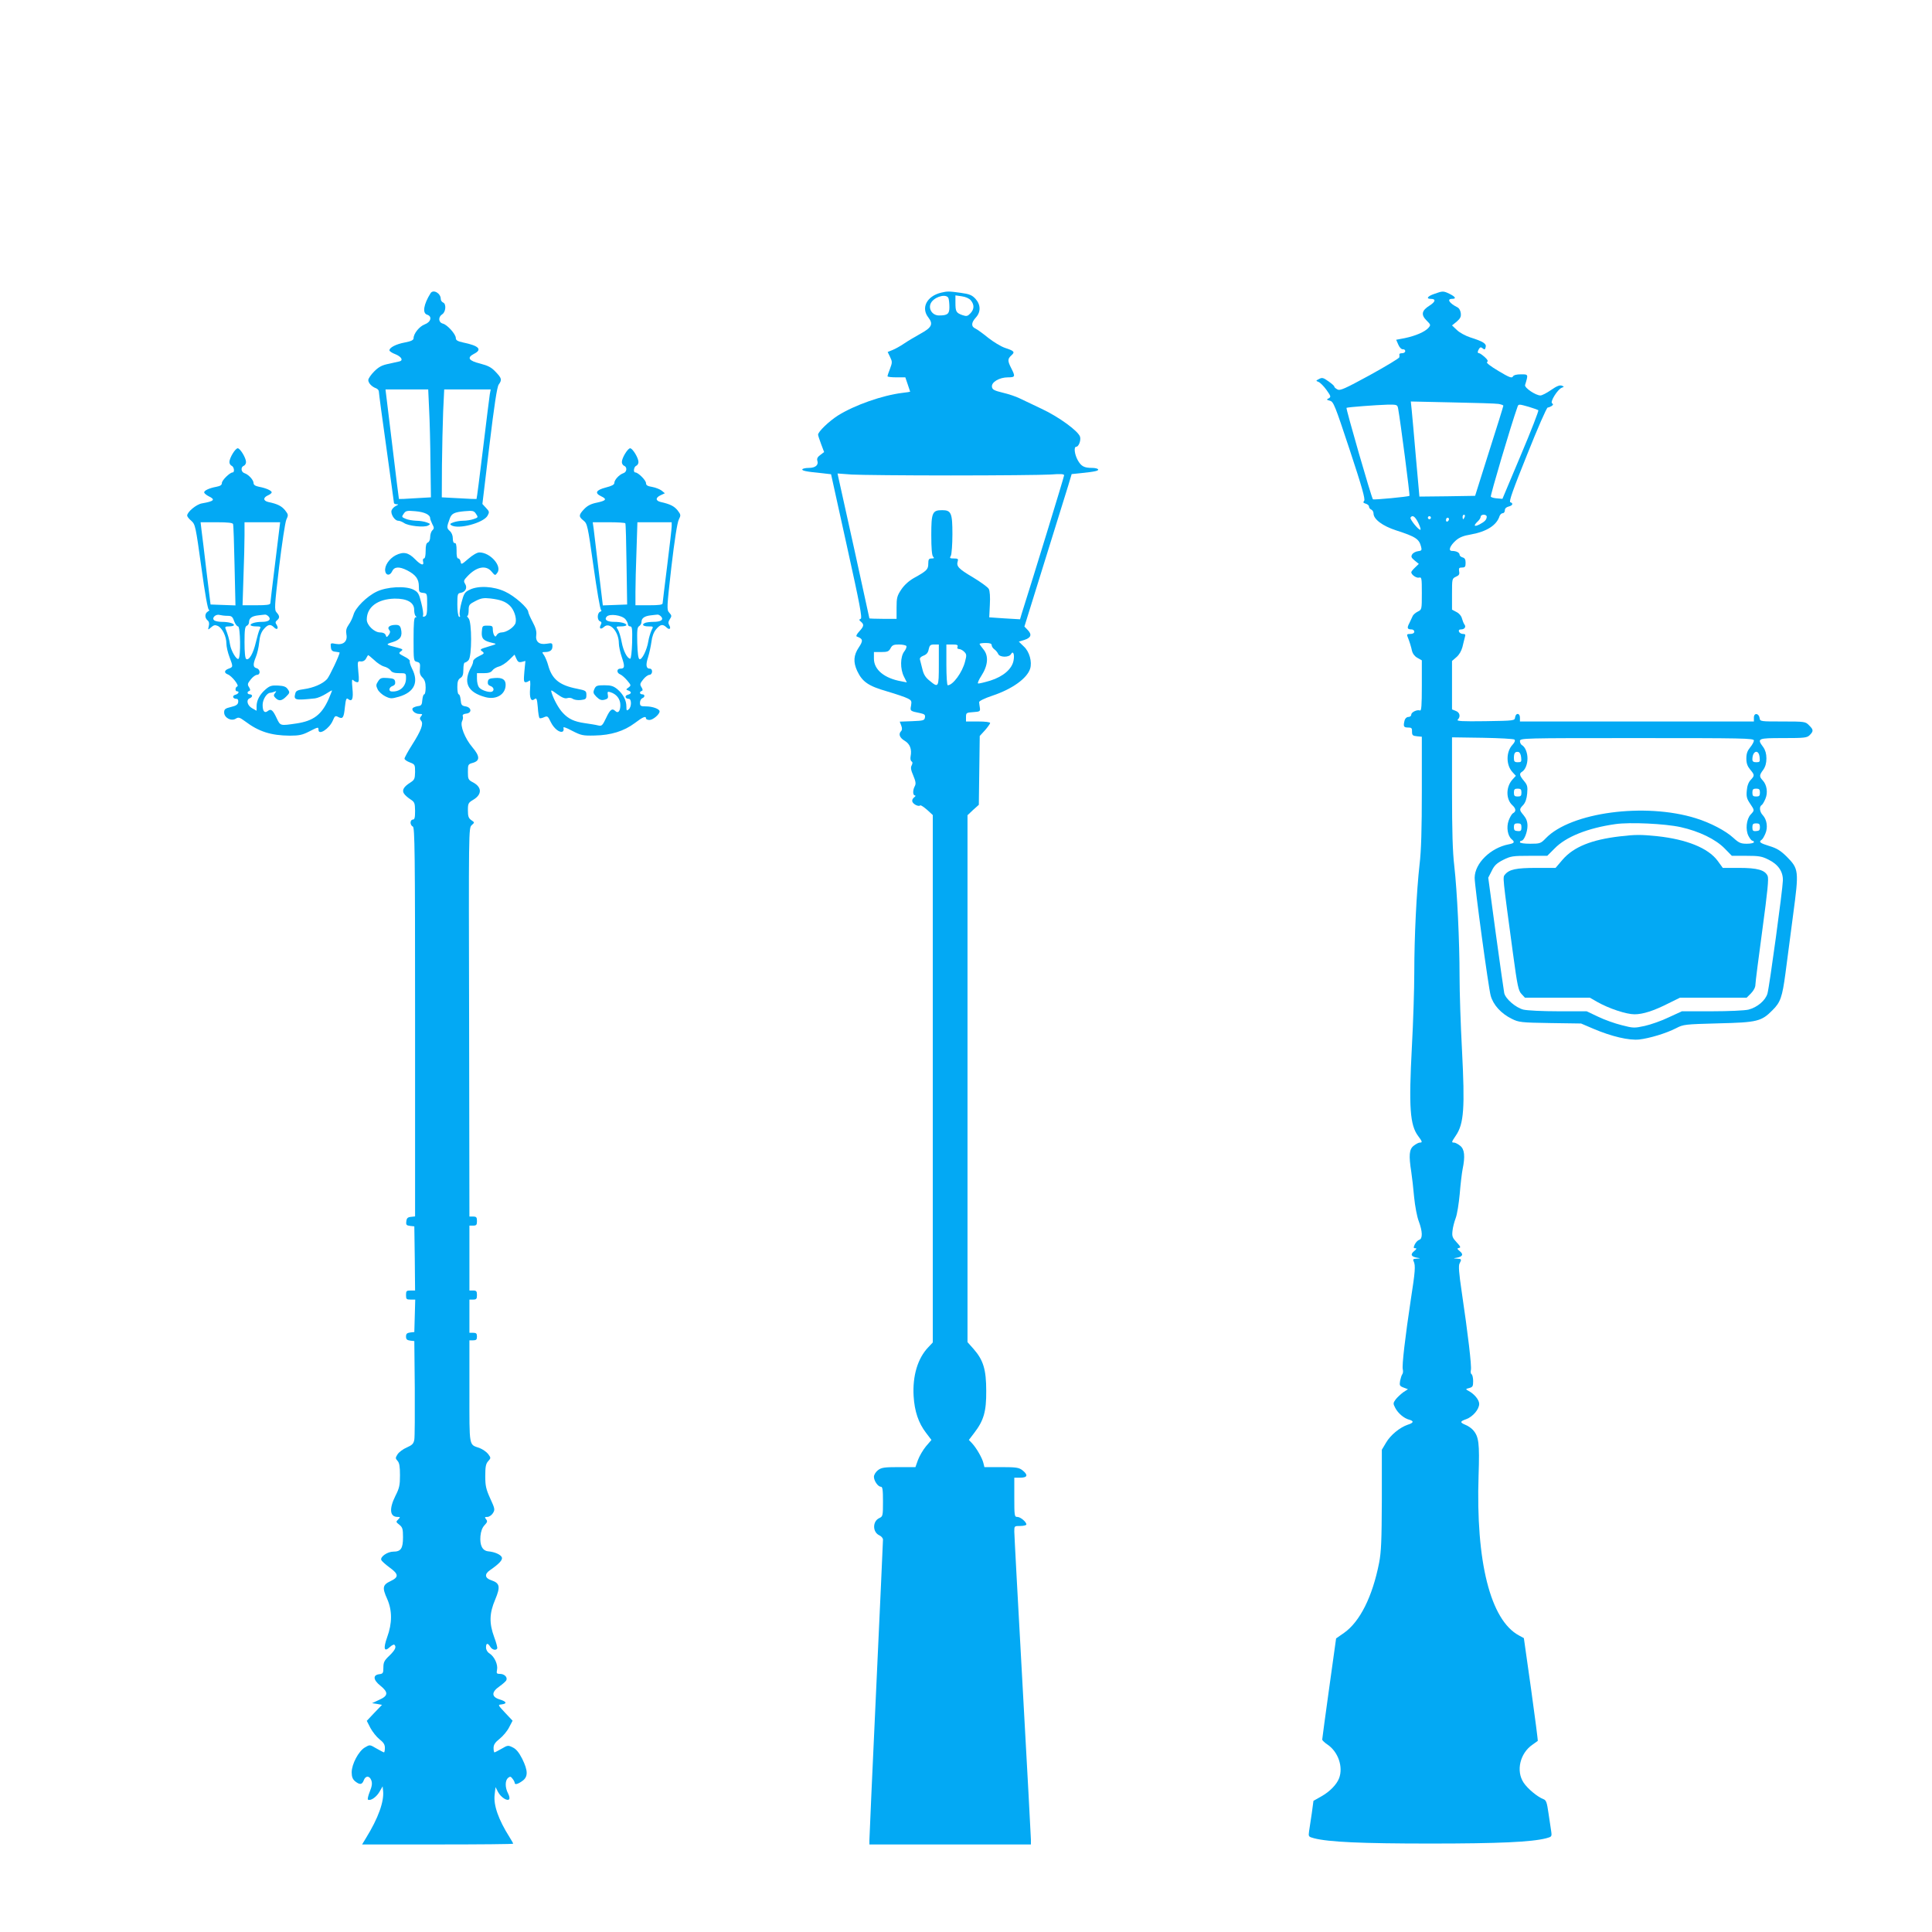
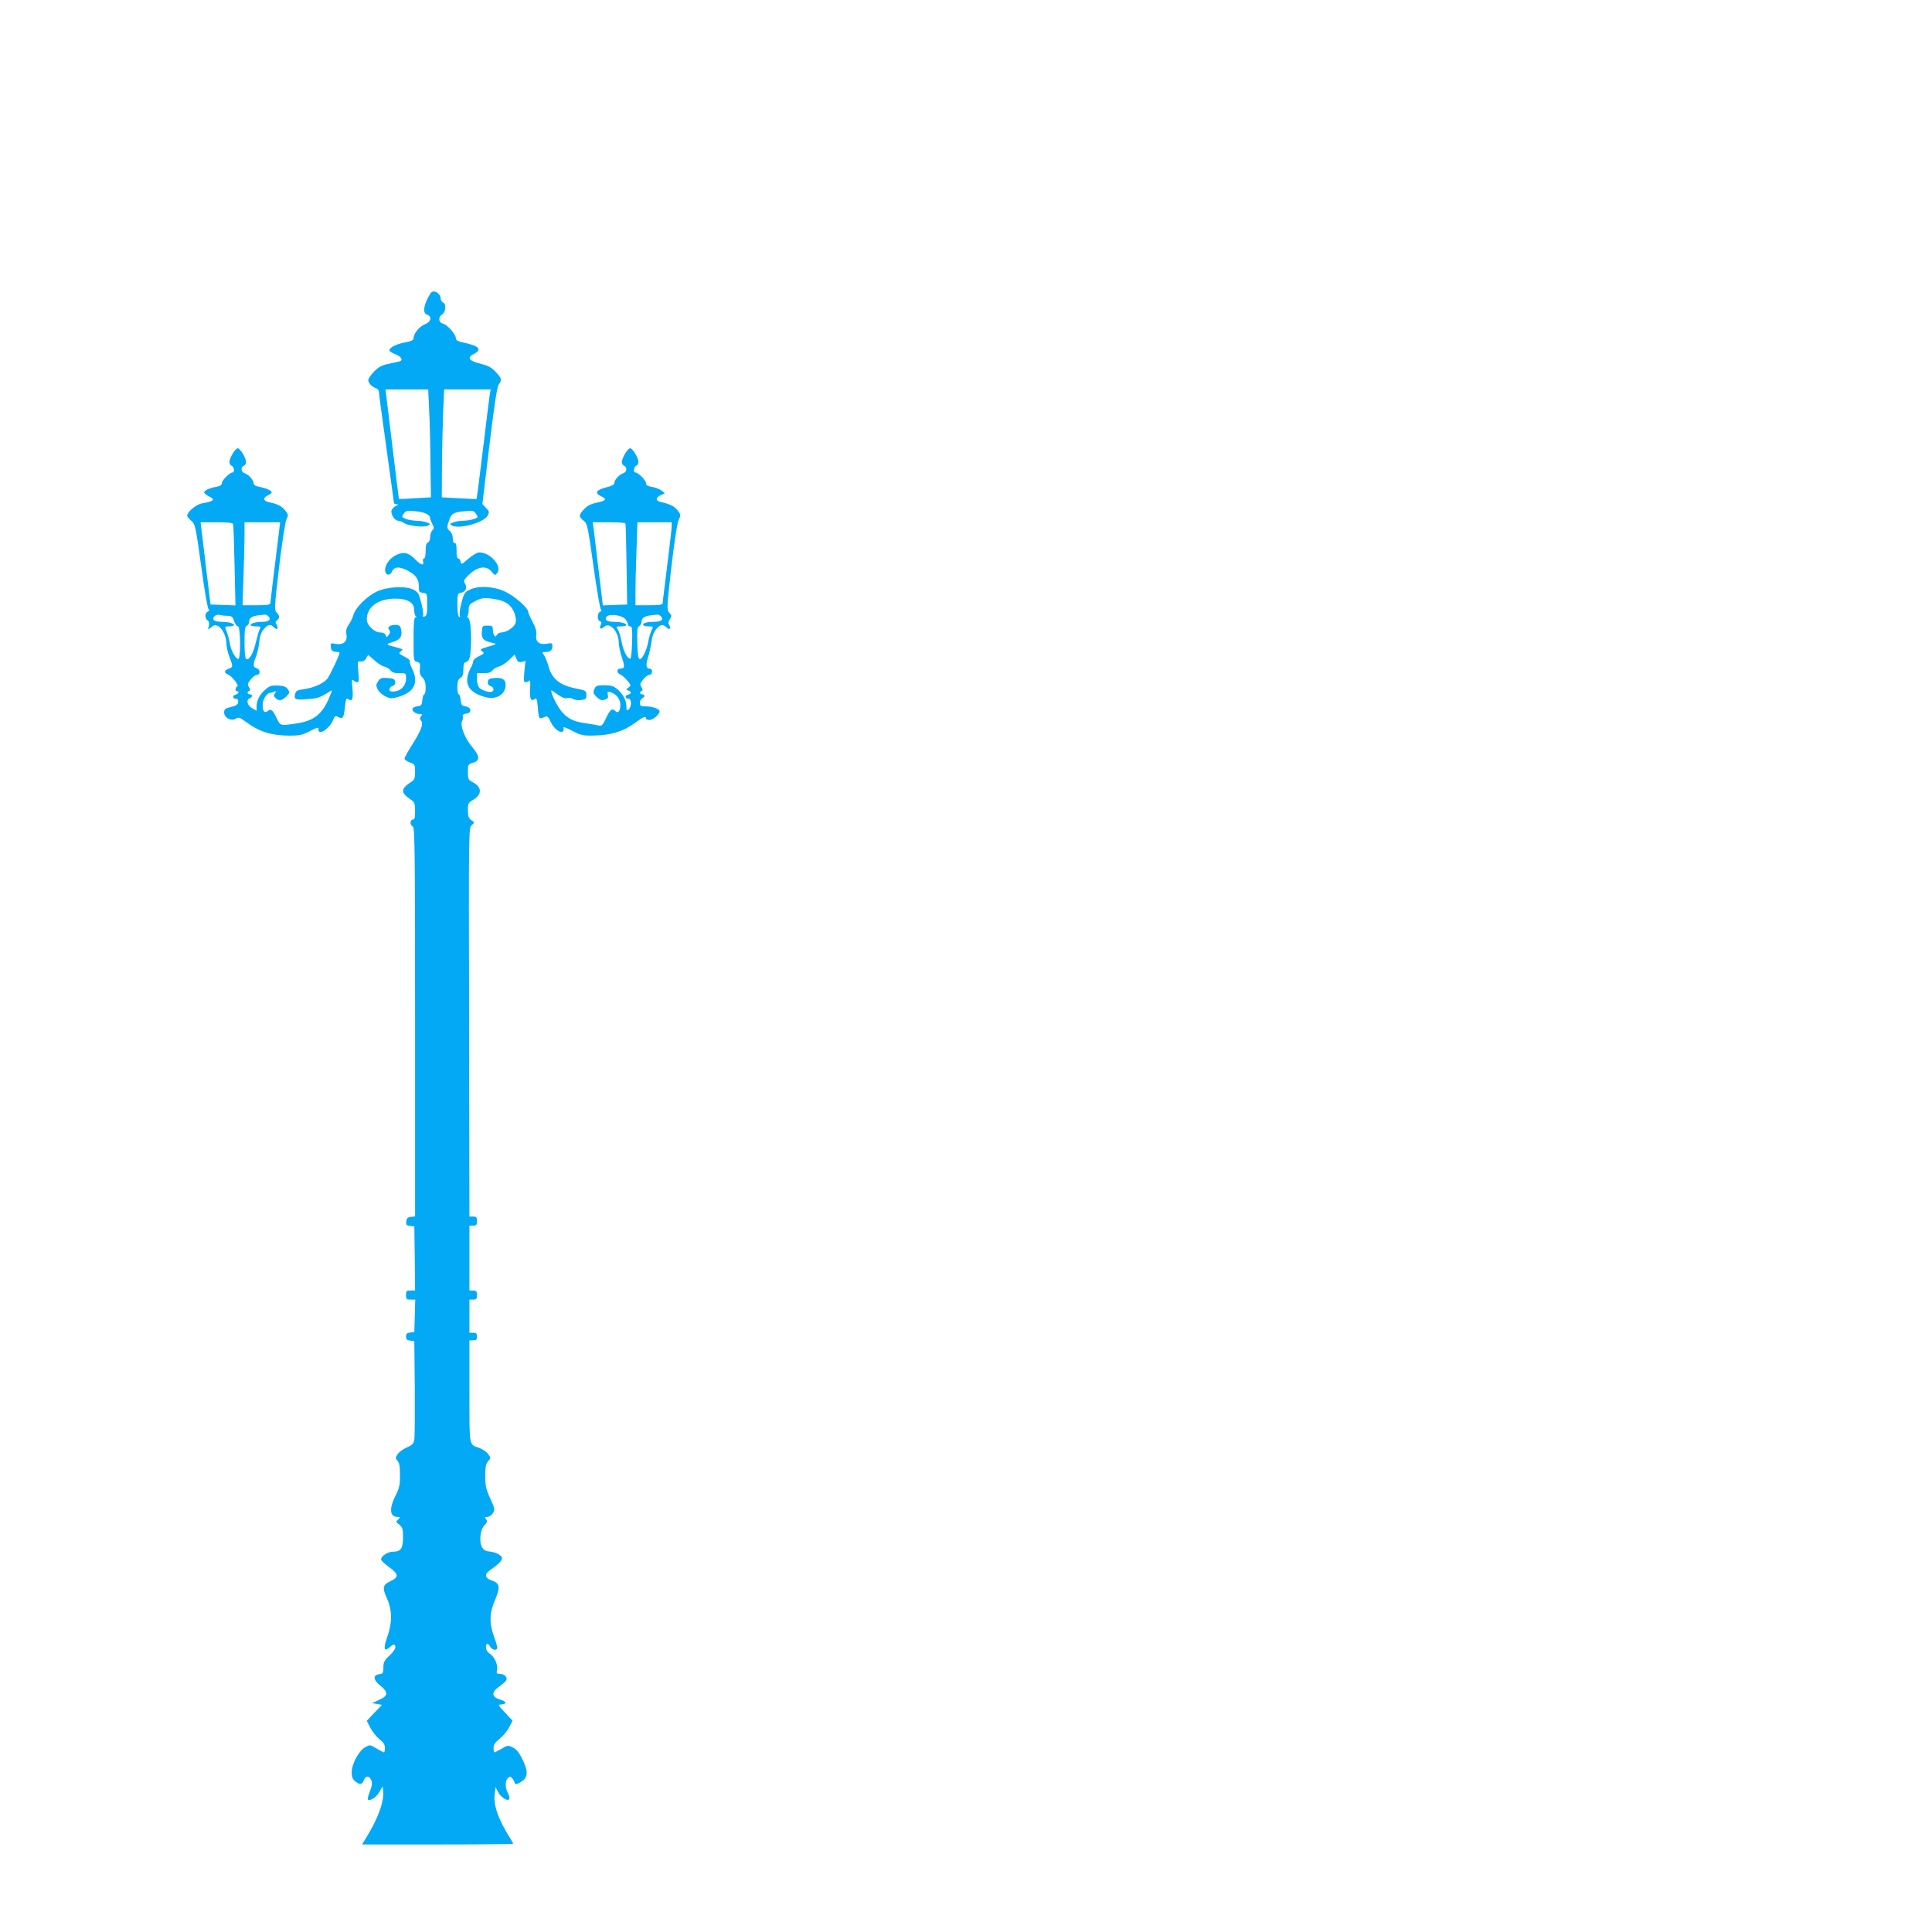
<svg xmlns="http://www.w3.org/2000/svg" version="1.0" width="1280pt" height="1280pt" viewBox="0 0 1280 1280" preserveAspectRatio="xMidYMid meet">
  <g transform="translate(0,1280) scale(0.1,-0.1)" fill="#03a9f4" stroke="none">
    <path d="M2853 10858 c-47 -75 -56 -133 -23 -143 35 -11 25 -49 -16 -64 -35 -13 -74 -61 -74 -92 0 -12 -16 -20 -58 -28 -59 -11 -102 -34 -102 -52 0 -6 18 -18 40 -26 39 -16 53 -40 28 -47 -7 -2 -39 -9 -71 -16 -46 -9 -67 -20 -98 -51 -21 -21 -39 -47 -39 -57 0 -20 24 -45 53 -55 9 -4 17 -13 17 -21 0 -9 22 -177 50 -373 27 -197 50 -361 50 -365 0 -5 8 -8 18 -9 14 0 13 -2 -5 -11 -13 -6 -25 -19 -29 -30 -7 -24 21 -68 44 -68 10 0 27 -7 39 -15 28 -20 134 -31 159 -17 18 10 17 11 -9 21 -16 6 -47 11 -70 11 -23 1 -55 6 -70 13 -26 11 -27 13 -12 34 13 19 21 21 77 16 60 -5 98 -23 98 -47 0 -6 7 -23 14 -38 13 -24 13 -30 0 -42 -8 -8 -14 -28 -14 -44 0 -17 -6 -32 -15 -36 -11 -4 -15 -20 -15 -56 0 -30 -4 -50 -11 -50 -6 0 -9 -9 -6 -20 8 -31 -15 -24 -53 15 -44 45 -77 52 -129 26 -43 -23 -74 -69 -69 -104 4 -31 32 -33 46 -2 14 31 47 33 100 6 56 -29 77 -57 77 -105 0 -37 2 -41 28 -44 27 -3 27 -4 27 -77 0 -58 -3 -74 -16 -79 -11 -4 -15 -2 -11 8 3 7 -2 44 -12 82 -15 61 -21 71 -51 87 -52 27 -178 20 -245 -13 -65 -31 -141 -107 -153 -153 -6 -20 -20 -50 -32 -66 -16 -23 -19 -39 -15 -64 9 -46 -20 -72 -70 -63 -35 7 -36 6 -33 -21 2 -22 9 -29 31 -31 15 -2 27 -4 27 -5 0 -17 -67 -158 -83 -176 -29 -32 -90 -58 -154 -67 -39 -5 -52 -11 -56 -26 -13 -47 -5 -49 130 -35 17 2 50 16 72 30 23 15 41 25 41 22 0 -2 -11 -28 -23 -57 -46 -103 -100 -144 -212 -161 -110 -16 -107 -17 -132 35 -25 54 -38 64 -58 48 -22 -18 -35 -3 -35 40 0 36 28 80 51 80 4 0 16 3 26 7 15 6 16 4 5 -9 -10 -13 -10 -19 3 -32 23 -23 42 -20 71 9 24 24 25 28 11 48 -11 17 -26 23 -64 25 -42 2 -55 -1 -82 -24 -39 -33 -61 -73 -61 -113 l0 -30 -30 17 c-32 18 -41 56 -15 66 8 3 15 10 15 16 0 5 -7 10 -15 10 -18 0 -20 17 -4 22 9 3 8 10 -1 25 -12 18 -10 25 11 51 13 17 32 31 42 31 24 1 22 37 -3 44 -24 6 -25 25 -5 74 9 21 19 64 22 96 4 42 13 68 30 88 28 33 45 36 68 13 20 -21 33 -9 18 16 -10 14 -9 21 2 30 19 16 19 29 -2 52 -16 18 -15 35 16 301 19 155 40 296 48 314 14 30 14 34 -8 62 -23 28 -49 42 -111 55 -35 8 -36 29 -3 44 14 6 25 15 25 20 0 12 -40 29 -84 37 -25 5 -36 13 -36 24 0 21 -33 57 -60 66 -23 7 -27 40 -5 49 8 3 15 14 15 25 0 27 -39 91 -55 91 -16 0 -55 -64 -55 -91 0 -11 7 -22 15 -25 16 -7 21 -44 6 -44 -18 0 -71 -52 -71 -70 0 -13 -10 -20 -36 -25 -49 -9 -85 -26 -81 -39 2 -6 16 -17 30 -24 46 -22 36 -33 -45 -47 -37 -6 -98 -57 -98 -81 0 -6 12 -22 28 -35 26 -24 28 -34 66 -307 24 -177 43 -282 50 -282 6 0 3 -5 -6 -11 -22 -12 -23 -42 -3 -59 10 -8 13 -21 8 -39 -6 -26 -6 -26 16 -7 17 15 26 17 44 9 30 -14 57 -70 57 -117 0 -20 9 -59 20 -88 25 -66 25 -67 -5 -78 -30 -11 -32 -28 -6 -38 27 -10 78 -75 63 -80 -14 -4 -16 -32 -2 -32 19 0 10 -18 -11 -23 -23 -6 -17 -27 7 -27 10 0 14 -8 12 -22 -2 -16 -14 -24 -48 -32 -38 -9 -45 -15 -45 -36 0 -35 46 -60 76 -42 19 12 26 10 63 -17 90 -68 171 -94 296 -95 62 0 84 5 127 27 61 31 63 32 63 12 0 -40 72 7 95 61 13 31 17 34 35 24 31 -16 38 -6 45 65 6 53 10 63 21 54 27 -22 36 1 29 70 -5 54 -4 64 6 54 7 -7 19 -13 27 -13 10 0 12 14 6 70 -6 69 -6 70 16 68 14 -2 27 5 34 17 6 11 12 22 14 24 1 3 19 -12 40 -31 20 -20 51 -40 67 -44 17 -4 36 -16 43 -26 9 -13 26 -18 58 -18 44 0 44 0 44 -34 0 -55 -42 -92 -97 -87 -21 2 -15 29 8 36 14 5 19 14 17 28 -3 19 -11 22 -50 25 -41 3 -49 0 -63 -22 -14 -21 -15 -29 -3 -53 7 -15 30 -36 50 -46 35 -17 41 -17 91 -3 102 30 133 96 87 186 -11 22 -18 45 -15 50 3 5 -13 19 -36 30 -38 20 -40 22 -23 35 17 12 14 14 -26 25 -76 19 -78 21 -28 36 52 16 66 40 54 89 -5 19 -13 25 -34 25 -39 0 -59 -15 -44 -33 9 -10 8 -18 -2 -33 -14 -18 -15 -18 -21 -1 -5 11 -18 17 -37 17 -38 0 -88 48 -88 85 0 83 71 136 184 139 84 1 131 -26 130 -75 0 -19 5 -37 10 -41 7 -5 7 -8 -1 -8 -10 0 -13 -36 -13 -145 0 -142 0 -145 23 -150 19 -5 22 -11 19 -45 -3 -29 1 -43 17 -59 15 -15 21 -34 21 -66 0 -25 -4 -45 -9 -45 -6 0 -11 -17 -13 -37 -2 -32 -7 -39 -28 -41 -14 -2 -29 -8 -34 -12 -14 -14 13 -40 41 -40 22 0 24 -2 13 -15 -10 -12 -10 -18 0 -30 17 -20 1 -64 -60 -160 -28 -44 -50 -85 -50 -91 0 -7 16 -18 35 -25 34 -13 35 -15 35 -64 -1 -45 -4 -52 -32 -70 -43 -27 -56 -50 -42 -72 6 -10 25 -27 42 -38 29 -19 31 -24 32 -77 0 -45 -3 -58 -15 -58 -8 0 -15 -9 -15 -20 0 -11 7 -23 15 -26 13 -5 15 -159 15 -1294 l0 -1289 -27 -3 c-22 -2 -29 -9 -31 -30 -3 -23 1 -27 25 -30 l28 -3 3 -212 2 -213 -30 0 c-27 0 -30 -3 -30 -30 0 -27 3 -30 30 -30 l31 0 -3 -107 -3 -108 -27 -3 c-22 -3 -28 -9 -28 -27 0 -18 6 -24 28 -27 l27 -3 3 -310 c1 -170 0 -325 -3 -343 -5 -27 -14 -36 -50 -52 -24 -10 -51 -30 -61 -45 -15 -24 -15 -27 0 -44 12 -13 16 -37 16 -95 0 -65 -4 -85 -30 -136 -43 -86 -38 -140 14 -140 19 0 19 -1 4 -17 -16 -15 -15 -17 8 -35 21 -17 24 -28 24 -83 0 -74 -14 -95 -64 -95 -39 0 -88 -34 -80 -55 3 -8 28 -30 55 -50 61 -44 62 -64 7 -90 -53 -25 -57 -43 -23 -118 34 -77 34 -161 0 -254 -27 -76 -20 -101 18 -65 13 12 27 19 30 15 15 -14 5 -35 -33 -72 -34 -32 -40 -44 -40 -79 0 -37 -3 -41 -27 -44 -44 -5 -41 -38 7 -76 54 -44 53 -67 -8 -94 l-47 -22 33 -5 33 -6 -51 -53 -50 -53 24 -47 c14 -26 41 -60 60 -75 27 -21 36 -35 36 -57 0 -17 -3 -30 -6 -30 -3 0 -25 12 -50 26 -44 26 -44 26 -76 7 -42 -24 -88 -111 -88 -165 0 -29 6 -45 22 -59 31 -25 47 -24 58 6 12 32 38 32 50 0 7 -19 5 -38 -10 -75 -11 -27 -16 -51 -12 -53 16 -10 54 15 75 50 l22 38 3 -29 c8 -71 -32 -182 -113 -313 l-26 -43 500 0 c276 0 501 2 501 5 0 3 -11 22 -24 43 -74 117 -107 212 -99 281 l6 51 17 -33 c19 -35 60 -61 73 -48 5 5 2 22 -7 39 -21 40 -20 86 0 103 14 11 18 10 30 -6 8 -10 14 -22 14 -27 0 -14 21 -9 51 13 38 27 38 67 -1 146 -22 43 -40 65 -63 76 -30 15 -34 15 -74 -9 -23 -13 -44 -24 -47 -24 -3 0 -6 13 -6 29 0 22 10 37 40 61 23 18 51 52 63 76 l23 44 -50 53 c-48 52 -49 52 -22 55 38 5 32 19 -14 33 -55 17 -55 49 0 87 21 15 42 33 45 41 8 20 -14 41 -42 41 -22 0 -25 3 -20 27 7 35 -17 87 -49 108 -15 9 -24 25 -24 40 0 30 11 32 28 5 12 -20 37 -27 46 -12 3 5 -6 39 -20 76 -34 93 -32 158 7 249 35 84 31 108 -25 127 -44 14 -48 41 -10 67 61 42 85 68 79 85 -7 18 -46 36 -90 40 -39 4 -57 39 -52 101 3 32 12 56 27 72 19 20 21 27 10 40 -10 13 -9 15 9 15 11 0 28 11 36 24 15 23 15 29 -17 98 -28 62 -33 84 -33 149 0 62 4 81 19 98 19 21 19 22 0 48 -11 14 -37 32 -58 40 -70 24 -66 1 -66 374 l0 339 25 0 c20 0 25 5 25 25 0 20 -5 25 -25 25 l-25 0 0 110 0 110 25 0 c21 0 25 5 25 30 0 25 -4 30 -25 30 l-25 0 0 215 0 215 25 0 c21 0 25 5 25 30 0 25 -4 30 -25 30 l-25 0 -2 1288 c-3 1276 -3 1287 17 1305 20 18 20 18 -2 33 -19 13 -23 26 -23 66 0 45 3 50 35 69 59 35 59 83 0 115 -33 17 -35 22 -35 70 0 49 1 51 33 60 48 14 47 44 -4 104 -49 58 -83 144 -67 173 5 10 7 25 4 32 -3 9 4 15 22 17 40 4 37 41 -3 48 -26 4 -30 10 -33 43 -2 20 -7 37 -13 37 -5 0 -9 21 -9 48 0 36 5 50 20 60 15 9 20 23 20 57 0 25 4 45 9 45 5 0 17 7 25 16 23 23 23 255 0 278 -8 9 -12 16 -7 16 4 0 8 17 8 37 0 35 4 40 45 61 37 19 54 22 99 17 67 -8 99 -20 128 -47 28 -26 47 -81 39 -114 -7 -28 -60 -64 -93 -64 -12 0 -26 -7 -31 -16 -8 -14 -11 -14 -18 -3 -5 8 -9 25 -9 39 0 22 -4 25 -35 25 -34 0 -35 -1 -38 -42 -3 -45 11 -59 73 -73 28 -6 27 -7 -30 -24 -54 -16 -58 -19 -41 -31 17 -13 15 -15 -20 -32 -22 -10 -39 -25 -39 -33 0 -8 -5 -24 -11 -35 -59 -105 -28 -172 93 -204 72 -19 133 19 133 82 0 35 -22 49 -72 45 -35 -2 -44 -7 -46 -25 -2 -14 3 -23 17 -28 23 -7 28 -31 9 -38 -20 -6 -72 11 -85 30 -7 9 -13 34 -13 55 l0 38 44 0 c32 0 49 5 58 18 7 10 27 22 43 26 17 4 47 23 67 43 l37 36 12 -27 c10 -22 17 -26 37 -21 l23 6 -7 -71 c-5 -57 -4 -70 8 -70 8 0 19 5 24 10 7 7 9 -9 6 -51 -5 -65 6 -91 31 -70 12 9 15 0 20 -54 2 -37 8 -69 11 -72 3 -4 17 -1 30 5 23 10 26 8 45 -32 21 -43 60 -74 80 -62 5 4 7 14 4 22 -4 11 13 6 58 -18 59 -30 70 -33 149 -31 108 2 194 29 265 82 54 41 75 50 75 31 0 -5 10 -10 23 -10 23 0 67 37 67 57 0 16 -47 33 -90 33 -35 0 -40 3 -40 24 0 13 7 26 15 30 19 7 19 26 0 26 -18 0 -20 17 -4 22 9 3 8 10 -1 25 -12 18 -10 25 11 51 13 17 32 31 42 31 21 1 24 41 2 41 -25 0 -28 25 -11 77 8 26 18 72 22 101 4 35 15 64 31 83 28 33 44 36 68 13 20 -20 33 -10 19 14 -8 13 -7 23 4 40 13 20 13 24 -4 43 -17 19 -17 28 14 302 21 179 39 294 49 314 15 30 14 33 -8 62 -23 28 -49 41 -111 55 -36 8 -36 29 -1 45 l28 13 -22 18 c-12 9 -40 20 -62 24 -31 5 -41 11 -41 25 0 19 -52 71 -71 71 -15 0 -10 37 6 44 8 3 15 14 15 25 0 27 -39 91 -55 91 -16 0 -55 -64 -55 -91 0 -11 7 -22 15 -25 22 -9 18 -42 -5 -49 -27 -9 -60 -44 -60 -65 0 -11 -17 -20 -57 -30 -65 -17 -75 -37 -30 -58 40 -19 33 -29 -28 -42 -40 -8 -63 -20 -85 -43 -37 -39 -37 -50 -4 -76 25 -20 28 -32 66 -303 22 -156 44 -286 50 -289 5 -4 3 -9 -6 -12 -20 -8 -21 -56 -1 -63 11 -4 12 -11 5 -24 -13 -25 0 -33 22 -13 38 35 98 -32 98 -109 0 -19 9 -61 20 -93 21 -62 19 -75 -11 -75 -24 0 -25 -28 0 -38 10 -4 31 -22 46 -40 27 -32 27 -33 9 -47 -18 -13 -18 -14 -1 -20 23 -9 22 -21 -4 -28 -23 -6 -17 -27 7 -27 19 0 19 -54 -1 -70 -13 -11 -15 -8 -15 19 0 41 -21 82 -60 115 -26 21 -42 26 -86 26 -49 0 -56 -3 -66 -25 -10 -23 -8 -29 14 -52 21 -20 32 -24 53 -19 22 6 26 11 22 32 -4 21 -1 24 17 18 40 -12 66 -45 66 -85 0 -40 -15 -58 -33 -40 -21 21 -35 11 -61 -45 -25 -52 -29 -56 -54 -50 -15 4 -54 10 -88 15 -70 10 -108 28 -145 68 -27 28 -60 88 -74 132 -7 23 -6 23 38 -9 32 -23 51 -30 66 -25 12 4 28 1 36 -5 8 -6 31 -10 52 -8 34 4 38 7 38 33 0 28 -3 30 -62 42 -118 23 -167 64 -192 158 -6 22 -18 50 -26 63 -15 21 -15 22 4 22 35 0 51 12 51 37 0 23 -2 24 -39 18 -49 -8 -75 14 -68 59 3 22 -4 48 -24 85 -16 30 -29 60 -29 66 0 26 -91 107 -153 135 -75 36 -179 42 -237 12 -31 -15 -37 -25 -52 -82 -10 -36 -15 -73 -12 -84 4 -12 2 -16 -5 -12 -6 4 -11 38 -11 81 0 68 2 74 21 77 32 5 47 33 31 59 -12 19 -10 25 15 51 60 64 123 76 160 31 22 -27 24 -27 37 -9 35 44 -45 136 -118 136 -15 0 -44 -17 -73 -42 -45 -39 -48 -40 -51 -20 -2 12 -9 22 -16 22 -8 0 -12 18 -11 53 0 36 -4 51 -12 49 -8 -1 -13 10 -13 31 0 20 -8 39 -21 50 -20 18 -20 25 1 82 12 33 31 42 97 48 57 5 63 3 77 -18 15 -22 14 -24 -16 -34 -17 -6 -48 -11 -69 -11 -21 0 -50 -5 -66 -11 -22 -8 -24 -12 -13 -19 46 -29 212 15 240 63 13 24 13 28 -10 52 l-24 26 46 384 c33 274 51 391 62 407 23 32 20 42 -20 84 -28 30 -49 41 -102 55 -77 19 -90 39 -43 64 58 29 36 54 -71 76 -37 8 -48 15 -48 29 0 26 -57 89 -86 96 -30 8 -32 44 -4 62 24 15 28 70 5 78 -8 4 -15 14 -15 24 0 37 -49 65 -67 38z m-10 -770 c4 -73 8 -234 9 -358 l3 -225 -105 -6 c-58 -4 -106 -6 -107 -5 -1 0 -21 164 -45 364 l-44 362 142 0 141 0 6 -132z m402 100 c-3 -18 -23 -181 -45 -362 -22 -181 -41 -331 -43 -332 -1 -1 -53 1 -116 5 l-114 6 1 210 c1 116 5 276 8 358 l7 147 154 0 154 0 -6 -32z m-1701 -860 c3 -7 7 -131 10 -276 l6 -263 -82 3 -83 3 -27 220 c-14 121 -29 244 -33 273 l-6 52 106 0 c76 0 107 -4 109 -12z m280 -250 c-18 -145 -33 -269 -33 -275 -1 -10 -26 -13 -93 -13 l-91 0 6 188 c4 103 7 226 7 275 l0 87 118 0 118 0 -32 -262z m2319 255 c3 -5 6 -127 8 -273 l4 -265 -80 -3 -81 -3 -28 233 c-15 128 -30 252 -33 276 l-6 42 106 0 c58 0 108 -3 110 -7z m307 -20 c0 -16 -14 -134 -30 -263 -16 -129 -30 -241 -30 -247 0 -10 -25 -13 -90 -13 l-90 0 0 88 c0 48 3 171 7 275 l6 187 114 0 113 0 0 -27z m-2943 -593 c27 0 34 -5 44 -35 7 -19 19 -35 26 -35 16 0 19 -205 3 -215 -13 -8 -49 52 -56 95 -5 34 -15 68 -29 103 -6 14 -2 17 24 17 17 0 31 4 31 9 0 11 -36 21 -80 21 -19 0 -41 4 -49 9 -22 14 6 44 33 37 12 -3 35 -6 53 -6z m274 -6 c16 -20 -2 -34 -46 -34 -40 0 -75 -10 -75 -21 0 -5 16 -9 35 -9 32 0 35 -2 26 -18 -6 -11 -17 -50 -26 -88 -17 -73 -45 -122 -64 -110 -7 5 -11 44 -11 111 0 82 3 104 15 109 8 3 15 14 15 24 0 26 18 40 60 45 19 2 40 5 46 5 6 1 17 -5 25 -14z m2362 -16 c9 -11 17 -26 17 -34 0 -8 7 -14 15 -14 13 0 15 -16 13 -107 -2 -61 -7 -108 -13 -107 -20 2 -45 51 -56 109 -6 33 -17 70 -25 83 -14 21 -13 22 21 22 19 0 35 4 35 9 0 11 -36 21 -80 21 -48 0 -68 14 -51 34 18 22 100 11 124 -16z m238 16 c17 -21 -3 -34 -53 -34 -20 0 -43 -3 -52 -6 -28 -11 -17 -24 19 -24 35 0 35 0 21 -27 -7 -16 -17 -48 -21 -73 -9 -56 -42 -123 -58 -117 -8 2 -13 38 -15 107 -2 85 0 105 13 112 8 5 15 17 15 27 0 25 19 39 60 44 19 2 40 5 46 5 6 1 17 -5 25 -14z" />
-     <path d="M6235 10861 c-95 -23 -135 -101 -84 -165 33 -43 22 -66 -51 -106 -36 -20 -85 -49 -110 -66 -25 -17 -59 -36 -77 -43 l-32 -13 16 -33 c15 -31 15 -37 0 -77 -10 -24 -17 -47 -17 -51 0 -4 27 -7 59 -7 l59 0 16 -47 c9 -26 16 -47 16 -48 0 -1 -24 -5 -52 -8 -131 -16 -314 -80 -425 -149 -60 -38 -133 -108 -133 -128 0 -5 9 -33 20 -62 l20 -53 -25 -19 c-18 -13 -24 -24 -20 -38 10 -29 -13 -48 -56 -48 -21 0 -40 -4 -43 -9 -6 -9 24 -16 130 -26 l60 -7 105 -476 c86 -388 103 -478 91 -482 -12 -5 -11 -8 2 -19 22 -19 20 -30 -11 -64 -16 -17 -23 -31 -17 -34 42 -15 44 -27 14 -72 -35 -52 -38 -97 -11 -156 34 -72 74 -100 196 -135 61 -18 123 -39 138 -47 26 -13 28 -18 23 -48 -7 -36 -7 -36 62 -50 27 -6 33 -11 30 -28 -3 -20 -10 -22 -85 -25 l-82 -3 10 -26 c7 -18 6 -30 -1 -37 -19 -19 -10 -44 24 -64 35 -21 48 -56 39 -103 -3 -15 0 -30 6 -33 8 -5 8 -13 1 -27 -8 -14 -5 -31 11 -68 16 -38 18 -54 10 -69 -15 -27 -14 -62 1 -62 6 0 4 -6 -6 -13 -10 -8 -15 -19 -11 -29 7 -18 42 -34 52 -24 3 3 23 -10 45 -29 l38 -35 0 -1747 0 -1747 -29 -31 c-71 -73 -106 -191 -98 -325 6 -100 32 -178 83 -244 l35 -46 -36 -42 c-20 -24 -43 -64 -53 -90 l-17 -48 -111 0 c-97 0 -115 -3 -138 -21 -14 -11 -26 -30 -26 -43 0 -27 27 -66 46 -66 11 0 14 -19 14 -98 0 -95 -1 -99 -25 -110 -45 -21 -45 -93 1 -114 13 -6 24 -19 24 -28 0 -9 -20 -454 -45 -990 -25 -536 -45 -986 -45 -1002 l0 -28 535 0 535 0 0 33 c0 17 -25 475 -55 1017 -30 542 -55 1002 -55 1023 0 37 0 37 40 37 22 0 40 5 40 10 0 17 -39 50 -60 50 -19 0 -20 7 -20 130 l0 130 40 0 c48 0 53 18 14 49 -23 18 -41 21 -139 21 l-113 0 -7 28 c-8 33 -46 99 -75 130 l-21 22 35 46 c64 83 81 143 80 279 0 141 -19 204 -84 278 l-40 45 0 1746 0 1745 37 35 38 34 3 228 3 228 35 38 c18 21 34 43 34 48 0 6 -33 10 -80 10 l-80 0 0 29 c0 28 2 30 48 33 44 3 47 5 44 28 -2 14 -5 31 -5 38 -1 7 34 25 88 43 132 44 230 115 250 179 14 45 -5 113 -41 146 l-34 33 36 11 c45 15 52 35 24 65 l-23 24 133 428 c73 235 144 463 157 505 l23 77 58 6 c98 10 123 16 117 26 -4 5 -21 9 -38 9 -54 0 -73 10 -96 50 -22 39 -28 90 -11 90 16 0 32 40 26 65 -9 37 -140 133 -256 187 -58 28 -123 59 -145 69 -22 11 -71 28 -110 37 -58 14 -71 21 -73 39 -5 31 49 63 106 63 48 0 50 5 22 60 -25 49 -25 62 0 85 26 23 20 30 -41 50 -27 9 -78 40 -112 67 -34 28 -72 55 -84 61 -30 13 -29 39 2 73 34 37 33 85 -2 124 -23 25 -40 32 -98 40 -79 11 -88 11 -130 1z m49 -37 c3 -9 6 -35 6 -59 0 -45 -12 -55 -69 -55 -49 0 -77 53 -48 91 30 38 100 53 111 23z m148 -14 c24 -29 23 -59 -3 -86 -18 -19 -25 -21 -52 -12 -42 15 -47 23 -47 82 l0 49 42 -6 c27 -4 49 -14 60 -27z m-132 -1160 c310 0 605 3 657 6 70 5 93 4 93 -5 0 -10 -206 -681 -282 -920 l-10 -34 -102 6 c-55 4 -101 7 -102 7 0 0 2 38 4 83 3 52 0 92 -7 105 -6 12 -54 46 -105 77 -95 56 -111 73 -101 106 5 16 1 19 -25 19 -27 0 -30 2 -20 19 5 11 10 75 10 142 0 140 -8 159 -68 159 -65 0 -72 -16 -72 -165 0 -88 4 -135 12 -143 9 -9 7 -12 -10 -12 -18 0 -22 -6 -22 -35 0 -37 -9 -47 -96 -95 -33 -19 -63 -46 -83 -76 -28 -42 -31 -55 -31 -121 l0 -73 -90 0 c-49 0 -90 2 -90 3 0 4 -193 882 -206 936 l-5 24 94 -7 c52 -3 347 -6 657 -6z m270 -1124 c0 -8 8 -21 18 -28 10 -7 21 -21 25 -30 9 -24 72 -25 85 -2 14 26 25 -1 17 -42 -10 -56 -68 -106 -153 -133 -40 -12 -77 -21 -82 -19 -5 2 5 25 22 51 44 68 49 132 14 174 -14 17 -26 34 -26 37 0 3 18 6 40 6 28 0 40 -4 40 -14z m-565 -6 c3 -6 -3 -22 -14 -36 -27 -35 -28 -116 -2 -167 l19 -38 -36 7 c-113 20 -182 77 -182 150 l0 44 48 0 c42 0 51 4 62 25 11 21 21 25 56 25 24 0 46 -5 49 -10z m215 -125 c0 -151 -2 -154 -61 -105 -27 21 -40 42 -48 77 -7 26 -14 55 -16 63 -3 10 5 19 23 26 21 8 31 20 35 43 6 26 11 31 37 31 l30 0 0 -135z m124 120 c-4 -9 0 -15 10 -15 9 0 24 -8 34 -18 16 -16 17 -23 6 -64 -18 -73 -81 -158 -115 -158 -5 0 -9 61 -9 135 l0 135 40 0 c31 0 38 -3 34 -15z" />
-     <path d="M9503 10853 c-45 -15 -57 -33 -24 -33 36 0 32 -19 -7 -44 -53 -33 -59 -61 -21 -99 29 -29 29 -30 12 -50 -24 -26 -84 -52 -155 -67 l-58 -11 14 -32 c8 -19 20 -31 29 -31 10 1 17 -4 17 -12 0 -8 -9 -14 -20 -14 -11 0 -19 -3 -19 -7 1 -5 1 -13 0 -20 0 -6 -88 -59 -195 -118 -167 -91 -198 -105 -215 -95 -12 6 -21 14 -21 19 0 5 -18 20 -39 35 -34 24 -42 26 -62 15 -22 -11 -22 -12 -4 -19 11 -4 35 -28 53 -53 30 -42 31 -47 15 -56 -16 -8 -15 -10 8 -16 24 -6 33 -29 132 -328 81 -245 103 -324 95 -335 -9 -10 -6 -14 10 -19 12 -3 22 -12 22 -19 0 -8 7 -17 15 -20 8 -4 15 -15 15 -26 0 -38 60 -83 150 -112 130 -42 152 -57 165 -108 6 -23 4 -27 -21 -30 -15 -2 -32 -11 -38 -21 -9 -15 -6 -22 17 -41 l27 -22 -25 -24 c-14 -13 -25 -27 -25 -31 0 -17 34 -40 51 -36 18 5 19 -3 19 -103 0 -108 0 -109 -27 -122 -14 -7 -29 -20 -33 -28 -4 -8 -14 -29 -22 -47 -18 -34 -15 -43 14 -43 10 0 18 -7 18 -15 0 -9 -10 -15 -26 -15 -21 0 -25 -3 -19 -17 13 -32 24 -67 30 -96 4 -17 17 -35 35 -45 l30 -17 0 -169 c0 -130 -3 -167 -12 -163 -20 7 -58 -11 -58 -28 0 -8 -8 -15 -19 -15 -11 0 -21 -9 -25 -22 -10 -40 -7 -48 22 -48 24 0 28 -4 27 -27 0 -24 4 -28 33 -31 l32 -3 0 -359 c0 -250 -4 -397 -15 -487 -20 -177 -35 -480 -35 -715 0 -108 -7 -331 -16 -495 -21 -399 -13 -517 42 -590 28 -37 29 -43 10 -43 -7 0 -25 -9 -40 -21 -30 -23 -33 -64 -16 -173 5 -33 14 -109 19 -168 6 -59 19 -130 31 -160 25 -67 26 -115 3 -122 -10 -3 -23 -17 -30 -31 -9 -21 -9 -25 4 -25 11 0 8 -6 -8 -19 -27 -22 -20 -37 21 -44 24 -4 23 -4 -4 -6 -23 -1 -27 -4 -20 -18 13 -28 10 -67 -19 -253 -37 -246 -60 -439 -53 -463 3 -12 1 -26 -3 -31 -5 -6 -11 -26 -15 -44 -5 -31 -3 -35 23 -45 l29 -11 -31 -20 c-16 -12 -39 -33 -50 -47 -18 -25 -18 -28 -3 -57 18 -35 59 -70 93 -78 32 -9 29 -21 -10 -33 -53 -18 -115 -69 -144 -119 l-28 -47 0 -330 c-1 -273 -4 -346 -18 -419 -44 -224 -127 -390 -232 -464 l-53 -37 -46 -330 c-25 -181 -46 -334 -46 -340 0 -5 16 -21 36 -34 70 -48 104 -147 76 -222 -16 -42 -62 -89 -117 -120 l-53 -30 -11 -82 c-7 -45 -15 -99 -18 -119 -5 -36 -4 -37 33 -47 97 -25 313 -35 769 -35 456 0 672 10 769 35 37 10 38 11 33 47 -3 20 -11 74 -18 120 -10 70 -15 85 -33 92 -40 15 -106 70 -132 110 -51 77 -24 194 59 251 17 12 34 24 35 25 2 1 -18 155 -44 342 l-48 339 -33 18 c-189 102 -286 489 -267 1061 7 213 2 257 -38 301 -11 12 -33 27 -49 33 -38 16 -37 23 6 38 43 16 85 65 85 101 0 27 -33 67 -74 88 -17 9 -16 11 8 17 23 6 26 12 26 46 0 21 -5 42 -10 45 -6 3 -8 16 -5 28 6 24 -19 237 -61 520 -18 121 -22 172 -14 186 15 28 13 31 -17 32 -27 2 -27 2 -3 6 40 7 48 22 22 43 -19 16 -20 19 -6 22 14 2 10 10 -15 37 -28 30 -32 40 -28 75 2 23 12 61 21 85 10 25 21 97 27 160 5 64 14 138 19 164 18 87 13 133 -16 156 -15 12 -33 21 -40 21 -19 0 -18 3 11 46 54 79 61 182 41 569 -9 165 -16 383 -16 485 0 233 -16 566 -35 733 -11 91 -15 236 -15 490 l0 362 202 -3 c112 -2 207 -7 212 -12 6 -6 1 -19 -13 -34 -44 -47 -44 -135 0 -182 l22 -24 -21 -23 c-46 -49 -46 -132 -2 -172 24 -22 26 -41 4 -53 -8 -4 -21 -27 -29 -49 -16 -45 -6 -101 20 -123 23 -19 18 -27 -20 -34 -119 -23 -224 -125 -225 -221 -1 -49 91 -726 106 -781 17 -62 69 -119 140 -154 46 -23 61 -25 254 -28 l205 -3 82 -35 c120 -51 235 -78 303 -71 69 8 179 41 245 75 48 25 57 26 280 32 257 6 285 13 358 87 53 52 65 87 86 244 10 79 33 254 51 389 39 292 38 303 -43 385 -41 40 -65 55 -115 70 -61 19 -72 27 -51 41 6 3 17 22 25 41 18 41 10 93 -17 122 -21 22 -25 56 -8 67 6 3 17 22 25 41 18 41 10 93 -17 122 -24 26 -24 35 3 71 14 20 21 44 21 75 0 31 -7 55 -21 75 -43 58 -38 60 133 60 142 0 157 2 175 20 26 26 25 36 -5 65 -23 24 -28 25 -174 25 -147 0 -150 0 -153 22 -5 34 -38 37 -38 4 l0 -26 -775 0 -775 0 0 25 c0 32 -27 34 -32 3 -3 -23 -4 -23 -198 -26 -153 -2 -192 0 -182 10 20 20 14 48 -13 58 l-25 10 0 160 0 161 29 25 c18 15 33 41 40 67 5 23 13 52 16 65 6 18 3 22 -13 22 -11 0 -22 7 -26 15 -3 10 1 15 14 15 23 0 35 17 22 33 -5 7 -12 24 -16 39 -4 17 -18 34 -36 43 l-30 16 0 103 c0 101 0 103 26 115 21 9 25 17 21 36 -3 21 0 25 19 25 20 0 24 5 24 31 0 22 -5 32 -20 36 -11 3 -20 11 -20 18 0 14 -22 25 -50 25 -27 0 -14 34 25 69 24 21 51 32 100 40 105 19 171 61 190 122 4 10 13 19 21 19 8 0 14 9 14 19 0 12 9 21 25 25 27 7 33 21 11 29 -10 4 18 83 112 316 68 171 129 311 136 311 6 0 18 5 26 10 11 8 12 12 3 18 -15 10 37 93 64 103 17 7 17 7 0 14 -13 5 -34 -3 -71 -29 -29 -20 -60 -36 -70 -36 -32 0 -107 51 -102 69 22 72 22 71 -27 71 -30 0 -49 -5 -54 -15 -7 -12 -25 -5 -95 37 -54 32 -83 55 -76 59 9 6 4 16 -15 33 -16 14 -32 26 -38 26 -11 0 -11 11 0 29 8 12 13 12 24 3 12 -10 16 -9 20 8 6 23 -15 37 -103 65 -30 10 -70 31 -87 48 l-33 31 31 25 c24 21 30 33 27 56 -2 18 -11 34 -24 40 -52 26 -70 55 -34 55 30 0 24 13 -16 33 -41 20 -46 20 -101 0z m425 -729 c17 -3 32 -8 32 -12 0 -4 -42 -140 -94 -302 l-93 -295 -184 -3 -185 -2 -23 257 c-12 142 -25 284 -28 315 l-6 58 274 -6 c151 -3 289 -7 307 -10z m-665 -31 c15 -81 79 -574 75 -578 -6 -6 -238 -28 -242 -23 -10 11 -181 604 -175 606 11 5 199 19 270 21 65 1 67 0 72 -26z m868 11 c30 -9 57 -19 61 -22 3 -4 -48 -137 -116 -297 l-122 -290 -34 3 c-19 1 -38 6 -43 11 -5 5 132 470 178 599 6 15 10 15 76 -4z m-427 -729 c-4 -8 -8 -15 -10 -15 -2 0 -4 7 -4 15 0 8 4 15 10 15 5 0 7 -7 4 -15z m146 3 c0 -21 -13 -34 -47 -52 -37 -19 -43 -9 -13 19 11 10 20 24 20 32 0 7 9 13 20 13 11 0 20 -6 20 -12z m-453 -43 c12 -25 18 -45 13 -45 -14 0 -71 71 -65 81 13 20 31 7 52 -36z m83 35 c0 -5 -4 -10 -10 -10 -5 0 -10 5 -10 10 0 6 5 10 10 10 6 0 10 -4 10 -10z m120 -9 c0 -6 -4 -13 -10 -16 -5 -3 -10 1 -10 9 0 9 5 16 10 16 6 0 10 -4 10 -9z m2020 -1467 c0 -9 -11 -29 -25 -46 -18 -22 -25 -41 -25 -73 0 -32 7 -51 25 -73 30 -36 31 -40 4 -69 -14 -14 -24 -40 -26 -70 -4 -40 0 -55 21 -86 31 -46 31 -45 5 -73 -29 -31 -36 -101 -15 -142 9 -18 21 -32 26 -32 6 0 10 -4 10 -10 0 -5 -21 -10 -46 -10 -40 0 -53 5 -90 39 -51 47 -152 100 -249 130 -337 105 -829 39 -994 -133 -33 -34 -38 -36 -103 -36 -39 0 -68 4 -68 10 0 6 4 10 10 10 17 0 40 57 40 99 0 28 -8 48 -25 69 -30 36 -31 40 -3 69 14 16 23 40 26 76 4 46 1 57 -22 84 -29 35 -32 48 -12 60 21 13 36 49 36 88 0 39 -15 75 -36 88 -8 4 -14 17 -14 27 0 20 13 20 775 20 705 0 775 -1 775 -16z m-1542 -112 c3 -29 1 -32 -22 -32 -22 0 -26 5 -26 28 0 33 8 44 30 40 9 -2 16 -16 18 -36z m1580 0 c3 -29 1 -32 -22 -32 -19 0 -26 5 -26 19 0 58 43 70 48 13z m-1578 -233 c0 -22 -5 -26 -25 -26 -20 0 -25 4 -25 26 0 21 5 26 25 26 20 0 25 -5 25 -26z m1580 0 c0 -22 -5 -26 -25 -26 -20 0 -25 4 -25 26 0 21 5 26 25 26 20 0 25 -5 25 -26z m-1580 -230 c0 -22 -4 -27 -25 -25 -20 1 -25 6 -25 26 0 20 5 25 25 25 20 0 25 -5 25 -26z m1055 1 c122 -27 231 -80 291 -141 l48 -49 96 0 c83 0 103 -3 148 -26 63 -31 96 -79 94 -138 -1 -57 -89 -702 -102 -748 -13 -46 -67 -92 -126 -107 -24 -6 -132 -11 -242 -11 l-199 0 -87 -40 c-47 -23 -119 -48 -159 -57 -69 -15 -76 -15 -153 5 -45 11 -115 36 -156 56 l-76 36 -187 0 c-107 0 -206 5 -232 11 -51 13 -118 71 -127 109 -3 14 -28 191 -56 395 l-50 370 23 45 c17 36 33 51 76 73 50 25 64 27 173 27 l119 0 48 48 c75 78 220 136 403 162 97 14 329 3 433 -20z m525 0 c0 -20 -5 -25 -25 -26 -21 -2 -25 3 -25 25 0 21 5 26 25 26 20 0 25 -5 25 -25z" />
-     <path d="M10733 7259 c-189 -22 -307 -70 -380 -154 l-47 -55 -128 0 c-133 0 -179 -10 -207 -44 -16 -19 -17 -5 53 -524 29 -215 36 -246 56 -267 l23 -25 215 0 215 0 51 -29 c76 -43 191 -81 245 -81 56 0 128 23 228 74 l73 36 221 0 221 0 29 29 c18 19 29 40 29 57 0 15 21 179 46 363 35 259 43 340 35 358 -18 39 -68 53 -189 53 l-108 0 -35 48 c-63 84 -205 141 -399 162 -108 11 -145 11 -247 -1z" />
  </g>
</svg>